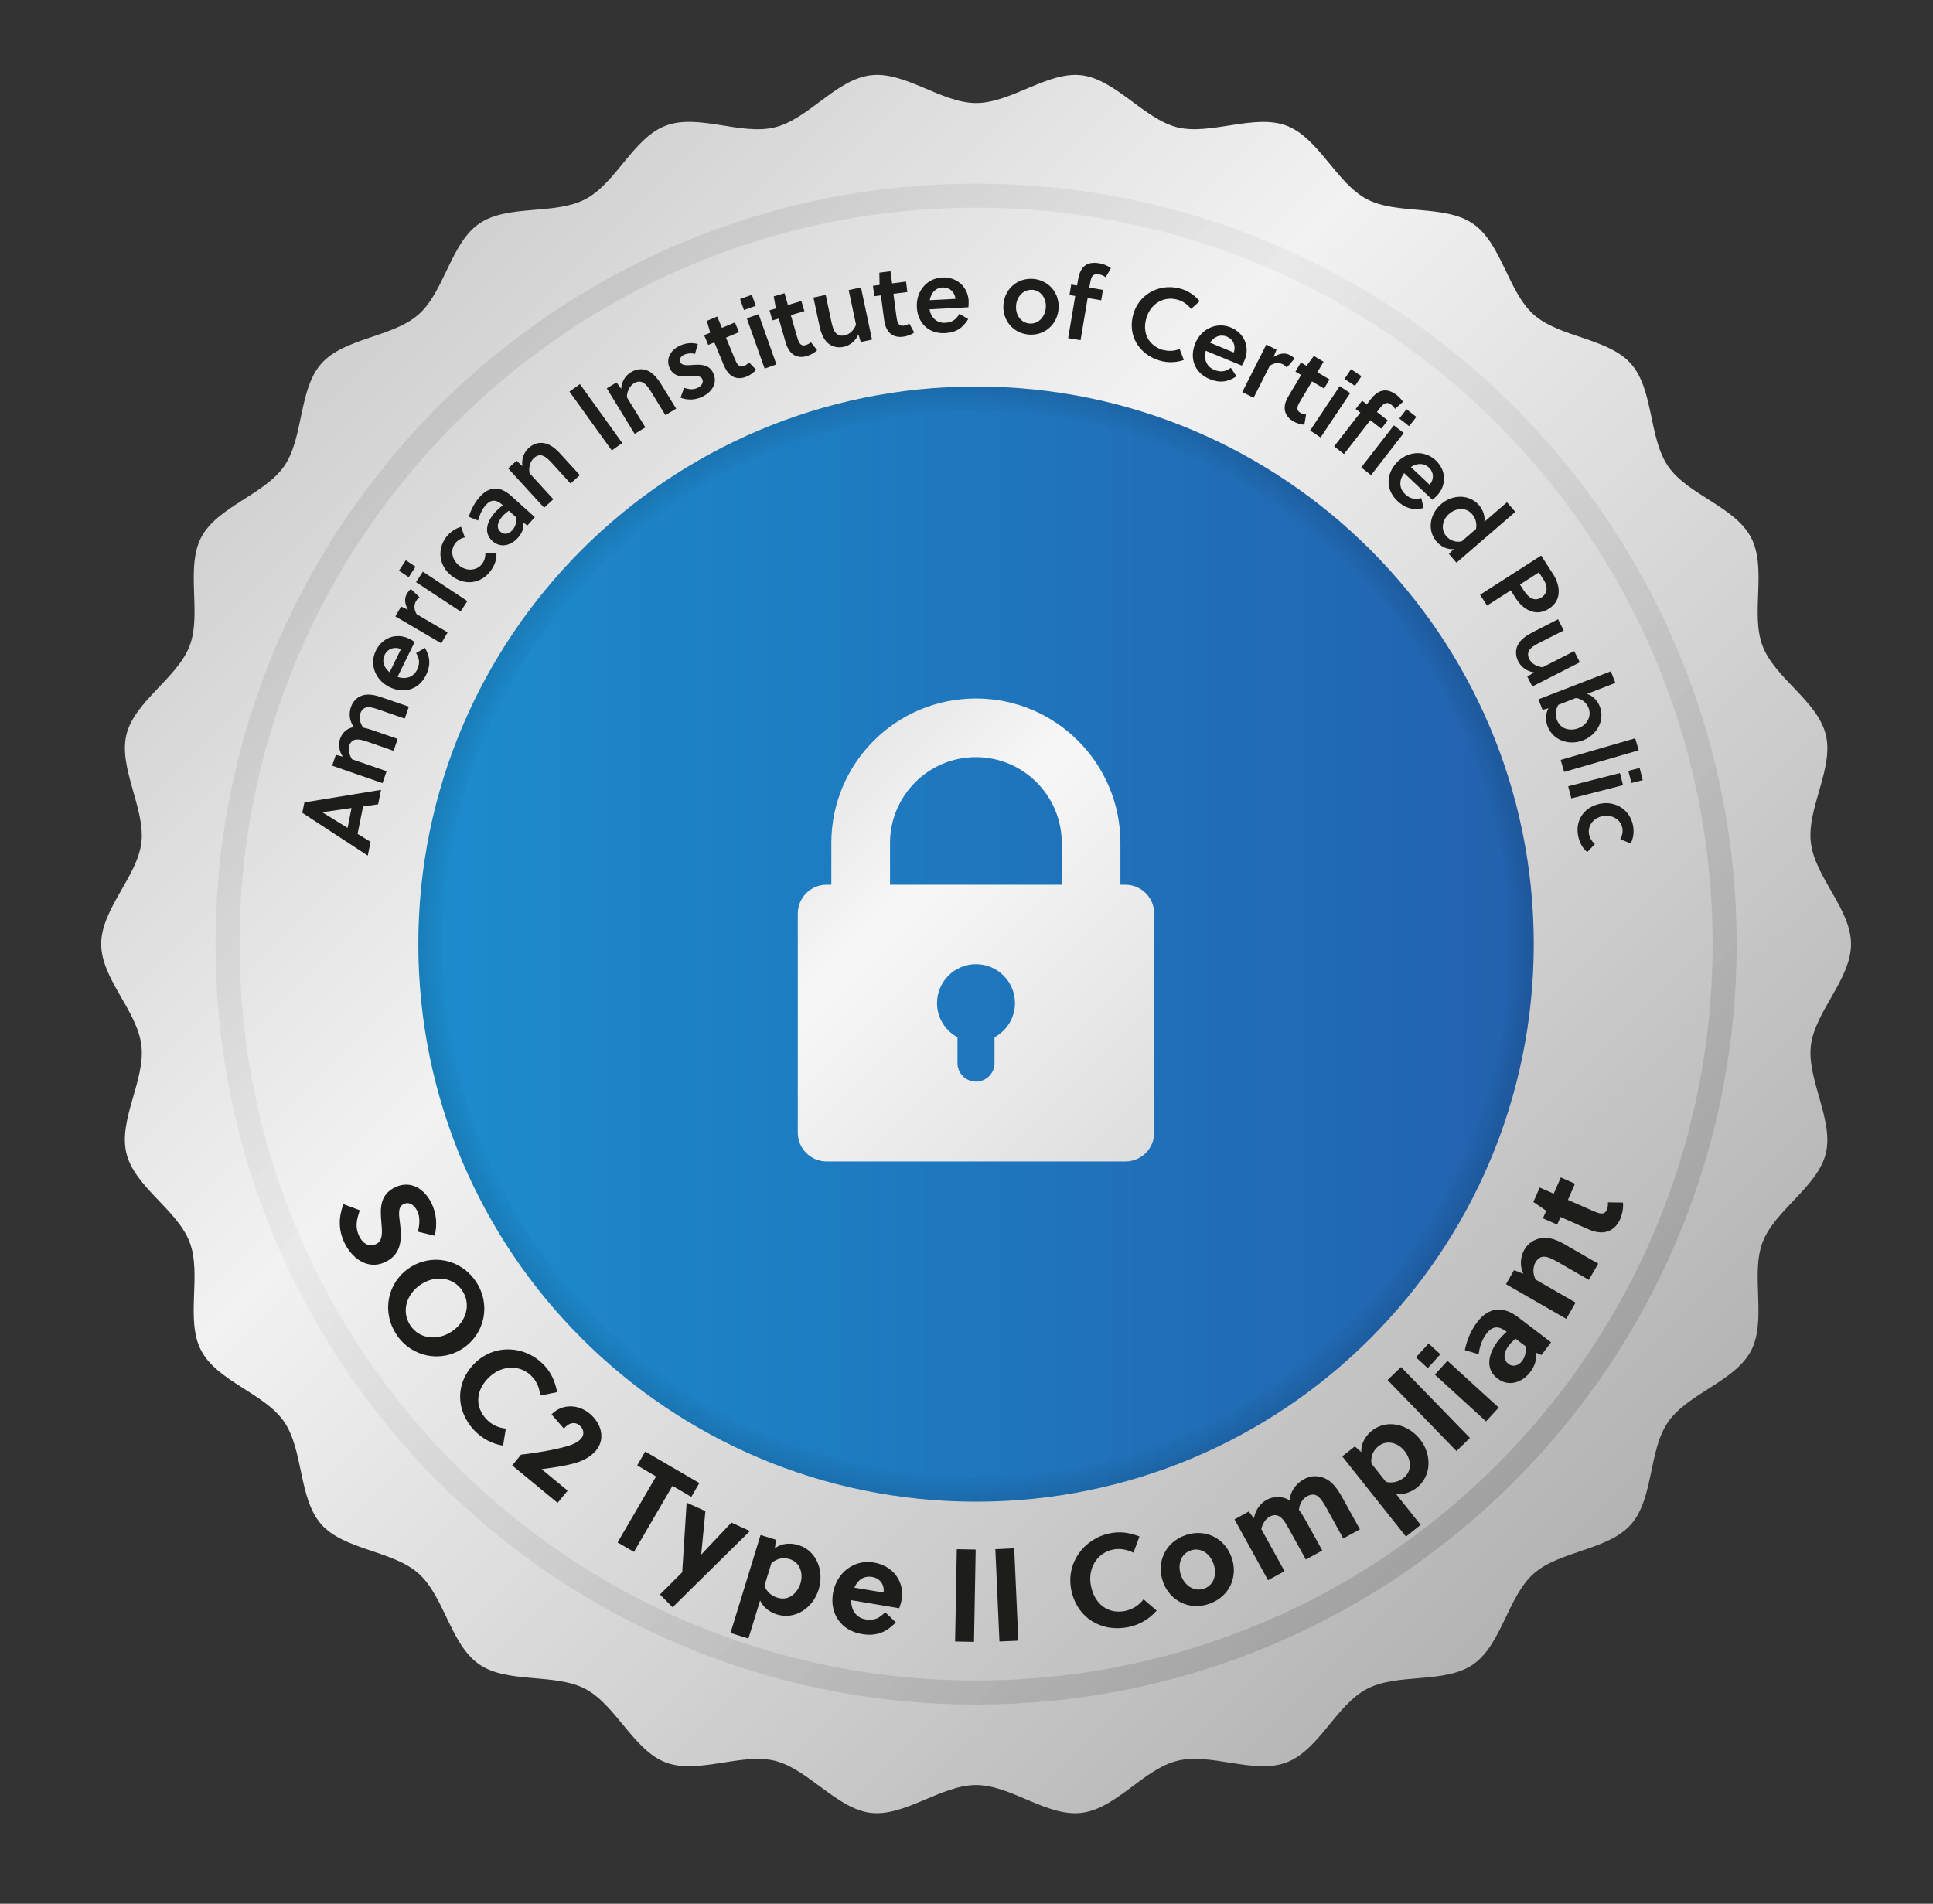
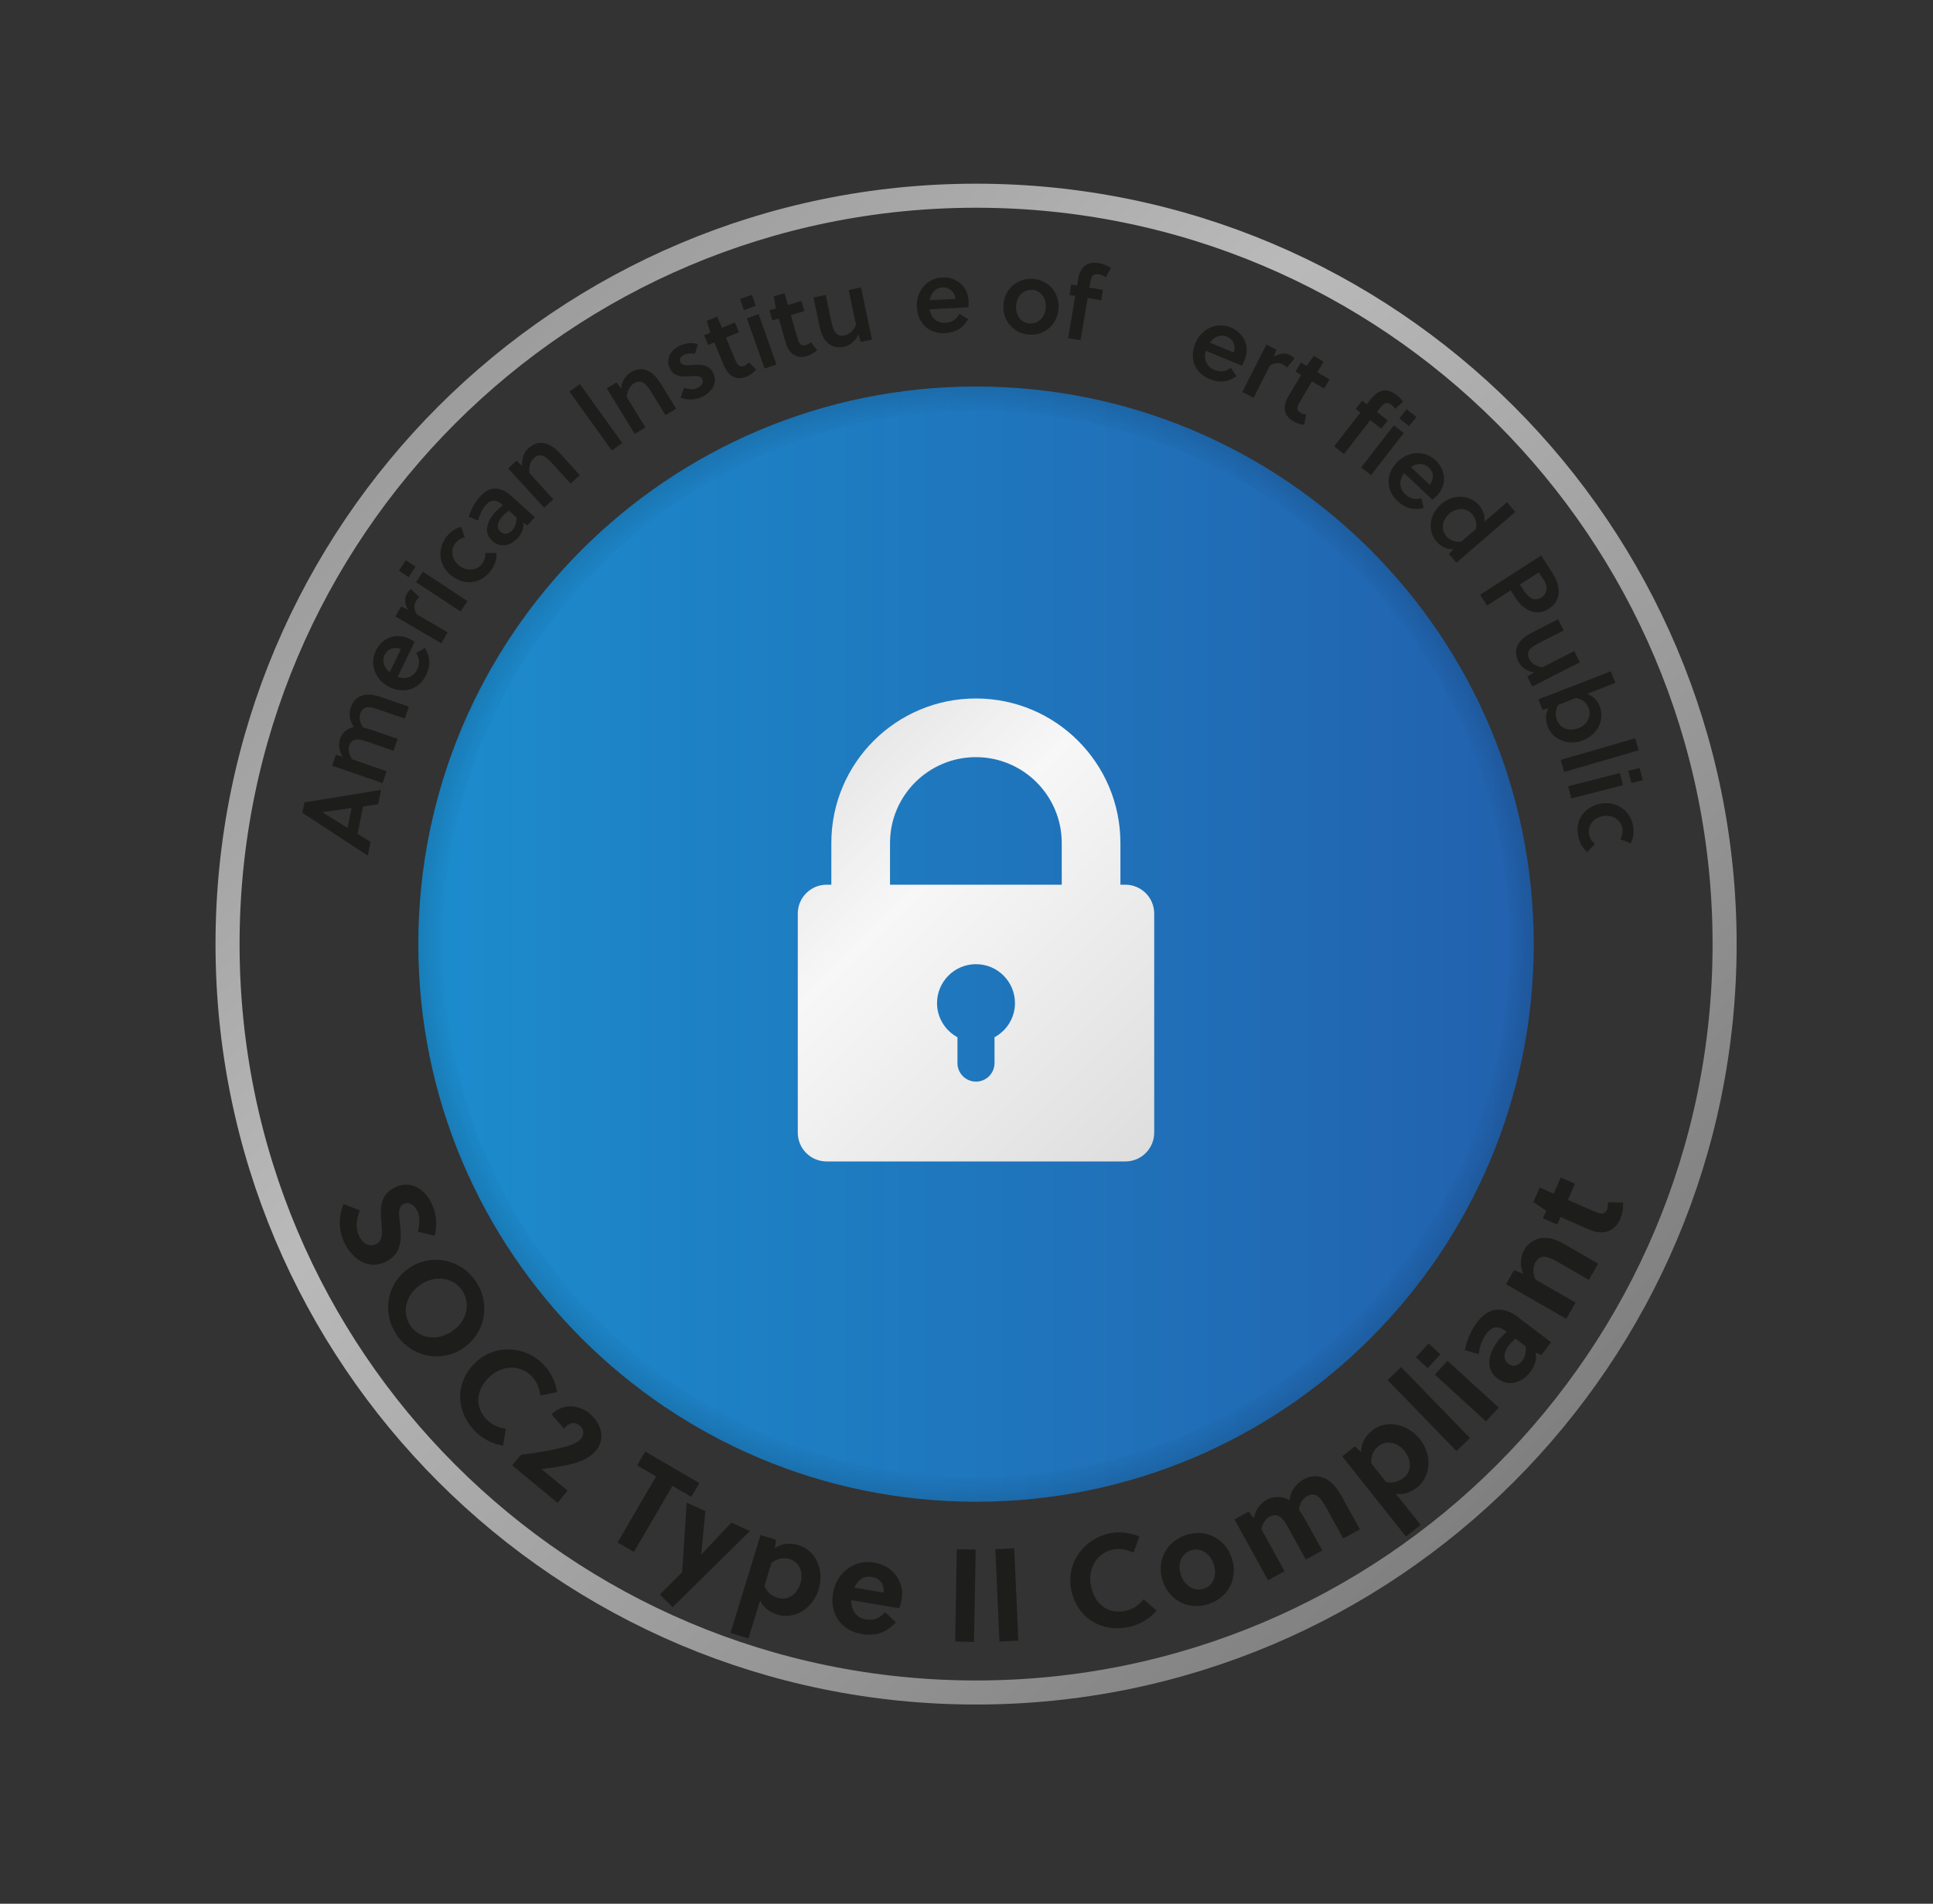
<svg xmlns="http://www.w3.org/2000/svg" width="67" height="66" viewBox="0 0 67 66" fill="none">
  <rect x="0" y="0" width="67" height="66" fill="#333333" stroke="none" />
  <g id="badge_aicp">
-     <path id="Vector" d="M64.159 32.73C64.159 33.943 62.909 35.069 62.767 36.244C62.625 37.419 63.567 38.837 63.284 39.991C63 41.145 61.512 41.958 61.091 43.071C60.67 44.184 61.246 45.776 60.691 46.831C60.137 47.885 58.503 48.31 57.82 49.294C57.136 50.277 57.324 51.953 56.532 52.849C55.74 53.745 54.056 53.762 53.16 54.554C52.264 55.346 52.047 57.017 51.063 57.7C50.08 58.384 48.446 57.992 47.379 58.551C46.312 59.109 45.716 60.676 44.591 61.101C43.465 61.526 41.982 60.755 40.81 61.043C39.639 61.331 38.689 62.702 37.489 62.848C36.288 62.994 35.046 61.885 33.833 61.885C32.62 61.885 31.354 62.989 30.178 62.848C29.003 62.706 28.007 61.326 26.856 61.043C25.706 60.76 24.189 61.522 23.076 61.101C21.963 60.68 21.342 59.105 20.288 58.551C19.233 57.996 17.587 58.38 16.603 57.696C15.62 57.013 15.399 55.346 14.507 54.549C13.615 53.753 11.927 53.741 11.135 52.845C10.343 51.949 10.527 50.277 9.847 49.289C9.168 48.302 7.538 47.893 6.976 46.826C6.413 45.759 7 44.192 6.575 43.067C6.15 41.942 4.671 41.158 4.383 39.987C4.095 38.816 5.046 37.444 4.9 36.24C4.754 35.035 3.508 33.939 3.508 32.726C3.508 31.514 4.758 30.388 4.9 29.213C5.042 28.038 4.1 26.62 4.383 25.466C4.666 24.311 6.154 23.499 6.575 22.386C6.996 21.273 6.421 19.681 6.976 18.626C7.53 17.572 9.164 17.147 9.847 16.163C10.531 15.18 10.343 13.504 11.135 12.608C11.927 11.712 13.611 11.695 14.507 10.903C15.403 10.111 15.62 8.44 16.603 7.757C17.587 7.073 19.221 7.465 20.288 6.906C21.355 6.348 21.951 4.781 23.076 4.356C24.201 3.93 25.685 4.701 26.856 4.414C28.027 4.126 28.978 2.755 30.178 2.609C31.378 2.463 32.62 3.572 33.833 3.572C35.046 3.572 36.313 2.467 37.489 2.609C38.664 2.751 39.66 4.13 40.81 4.414C41.961 4.697 43.478 3.935 44.591 4.356C45.703 4.776 46.325 6.352 47.379 6.906C48.434 7.461 50.08 7.077 51.063 7.761C52.047 8.444 52.268 10.111 53.16 10.907C54.052 11.704 55.74 11.716 56.532 12.612C57.324 13.508 57.14 15.18 57.82 16.167C58.499 17.155 60.129 17.564 60.691 18.631C61.254 19.698 60.666 21.265 61.091 22.39C61.517 23.515 62.996 24.299 63.284 25.47C63.571 26.641 62.621 28.012 62.767 29.217C62.913 30.422 64.159 31.518 64.159 32.73Z" fill="url(#paint0_linear_6715_9017)" />
    <path id="Vector_2" opacity="0.75" d="M33.832 58.676C48.161 58.676 59.777 47.06 59.777 32.73C59.777 18.401 48.161 6.785 33.832 6.785C19.503 6.785 7.887 18.401 7.887 32.73C7.887 47.06 19.503 58.676 33.832 58.676Z" stroke="url(#paint1_linear_6715_9017)" stroke-width="0.834" stroke-miterlimit="10" />
    <g id="Group">
      <path id="Vector_3" d="M10.477 28.179L10.552 27.817L13.207 27.383L13.107 27.883L12.585 27.958L12.394 28.909L12.844 29.184L12.748 29.663L10.485 28.183L10.477 28.179ZM12.048 28.7L12.185 28.012L11.168 28.158L12.044 28.7H12.048Z" fill="#1D1D1B" />
      <path id="Vector_4" d="M14.025 24.912L13.146 24.607C13 24.557 12.837 24.499 12.708 24.524C12.604 24.545 12.529 24.616 12.487 24.741C12.437 24.882 12.479 25.066 12.587 25.224C12.675 25.241 12.775 25.27 12.875 25.303L13.783 25.616L13.642 26.029L12.762 25.724C12.616 25.674 12.441 25.616 12.312 25.645C12.216 25.666 12.145 25.737 12.104 25.849C12.053 25.987 12.112 26.183 12.204 26.324L13.4 26.737L13.258 27.15L11.512 26.545L11.641 26.17L11.883 26.233C11.745 26.033 11.724 25.799 11.787 25.616C11.854 25.424 11.991 25.282 12.187 25.224C12.212 25.216 12.237 25.216 12.266 25.207C12.095 24.97 12.091 24.72 12.166 24.507C12.237 24.303 12.374 24.174 12.545 24.115C12.762 24.04 13.004 24.095 13.262 24.186L14.171 24.499L14.029 24.912H14.025Z" fill="#1D1D1B" />
      <path id="Vector_5" d="M13.776 23.465C14.039 23.561 14.322 23.49 14.455 23.224C14.559 23.007 14.543 22.828 14.422 22.64L14.73 22.461C14.91 22.778 14.935 23.057 14.768 23.403C14.518 23.915 13.997 24.061 13.501 23.82C13.001 23.574 12.796 23.023 13.03 22.552C13.251 22.102 13.738 21.927 14.184 22.144C14.247 22.173 14.318 22.215 14.372 22.257L13.78 23.465H13.776ZM13.338 22.694C13.222 22.932 13.313 23.148 13.505 23.307L13.897 22.503C13.676 22.407 13.443 22.486 13.338 22.694Z" fill="#1D1D1B" />
      <path id="Vector_6" d="M14.137 21.135C14.037 20.948 14.003 20.76 14.099 20.593C14.141 20.518 14.187 20.464 14.241 20.419L14.541 20.706C14.491 20.739 14.453 20.781 14.42 20.839C14.341 20.977 14.349 21.135 14.441 21.294L15.516 21.923L15.295 22.302L13.703 21.369L13.903 21.027L14.141 21.14L14.137 21.135Z" fill="#1D1D1B" />
      <path id="Vector_7" d="M14.166 20.01L13.828 19.785L14.066 19.422L14.403 19.647L14.166 20.01ZM15.962 21.198L14.42 20.181L14.658 19.818L16.2 20.839L15.962 21.202V21.198Z" fill="#1D1D1B" />
      <path id="Vector_8" d="M17.206 19.176C17.223 19.389 17.148 19.602 16.998 19.802C16.673 20.231 16.119 20.318 15.66 19.968C15.231 19.643 15.131 19.068 15.464 18.622C15.602 18.443 15.781 18.322 15.981 18.264L16.11 18.63C15.977 18.66 15.86 18.73 15.777 18.839C15.594 19.081 15.669 19.422 15.923 19.614C16.198 19.823 16.54 19.777 16.711 19.547C16.79 19.443 16.831 19.306 16.823 19.172H17.206V19.176Z" fill="#1D1D1B" />
      <path id="Vector_9" d="M18.28 18.218L18.138 18.118C18.167 18.322 18.088 18.493 17.946 18.651C17.717 18.905 17.359 19.018 17.071 18.76C16.729 18.451 16.904 18.043 17.167 17.751C17.234 17.68 17.317 17.601 17.43 17.518L17.396 17.488C17.209 17.322 17.021 17.301 16.834 17.514C16.696 17.668 16.617 17.872 16.571 18.047L16.25 17.918C16.317 17.684 16.45 17.422 16.629 17.226C16.979 16.834 17.35 16.863 17.709 17.184L18.538 17.93L18.28 18.218ZM17.638 17.705C17.546 17.772 17.475 17.83 17.421 17.893C17.284 18.047 17.167 18.272 17.346 18.435C17.484 18.56 17.646 18.505 17.759 18.38C17.867 18.259 17.901 18.11 17.905 17.947L17.642 17.709L17.638 17.705Z" fill="#1D1D1B" />
      <path id="Vector_10" d="M17.905 15.971L18.105 16.159C18.072 15.905 18.163 15.68 18.326 15.53C18.488 15.38 18.676 15.33 18.864 15.363C19.084 15.405 19.272 15.563 19.451 15.763L20.097 16.472L19.776 16.763L19.151 16.076C19.047 15.963 18.93 15.838 18.801 15.796C18.697 15.763 18.597 15.796 18.501 15.884C18.376 16.001 18.318 16.205 18.355 16.405L19.18 17.309L18.86 17.601L17.613 16.238L17.905 15.971Z" fill="#1D1D1B" />
      <path id="Vector_11" d="M21.205 15.617L19.738 13.575L20.101 13.316L21.568 15.359L21.205 15.617Z" fill="#1D1D1B" />
      <path id="Vector_12" d="M21.369 13.258L21.531 13.479C21.548 13.22 21.677 13.02 21.869 12.904C22.061 12.787 22.252 12.774 22.427 12.841C22.636 12.925 22.79 13.116 22.932 13.345L23.436 14.167L23.065 14.392L22.578 13.6C22.498 13.466 22.402 13.325 22.286 13.262C22.19 13.212 22.086 13.22 21.973 13.287C21.827 13.379 21.732 13.566 21.727 13.771L22.369 14.817L21.998 15.042L21.031 13.462L21.369 13.258Z" fill="#1D1D1B" />
      <path id="Vector_13" d="M24.093 12.27C23.976 12.237 23.822 12.245 23.701 12.303C23.588 12.358 23.534 12.462 23.584 12.562C23.638 12.674 23.805 12.666 23.984 12.654C24.238 12.633 24.563 12.612 24.713 12.916C24.893 13.283 24.672 13.591 24.351 13.75C24.105 13.871 23.838 13.883 23.588 13.787L23.713 13.445C23.892 13.504 24.038 13.516 24.184 13.445C24.305 13.387 24.405 13.266 24.338 13.133C24.28 13.016 24.088 13.033 23.909 13.045C23.672 13.062 23.367 13.075 23.221 12.779C23.055 12.441 23.251 12.141 23.542 11.995C23.747 11.895 23.976 11.866 24.188 11.928L24.088 12.274L24.093 12.27Z" fill="#1D1D1B" />
      <path id="Vector_14" d="M25.165 11.708L25.457 12.412C25.477 12.462 25.494 12.5 25.519 12.554C25.586 12.683 25.665 12.737 25.79 12.687C25.861 12.658 25.915 12.616 25.961 12.562L26.207 12.816C26.132 12.912 25.998 13.008 25.873 13.058C25.619 13.162 25.398 13.104 25.252 12.933C25.181 12.858 25.127 12.75 25.077 12.637L24.761 11.87L24.548 11.958L24.406 11.62L24.619 11.533L24.498 11.124L24.86 10.974L25.023 11.366L25.473 11.178L25.615 11.516L25.165 11.704V11.708Z" fill="#1D1D1B" />
      <path id="Vector_15" d="M25.786 10.749L25.652 10.366L26.061 10.22L26.194 10.603L25.786 10.749ZM26.503 12.779L25.886 11.037L26.294 10.891L26.911 12.633L26.503 12.779Z" fill="#1D1D1B" />
      <path id="Vector_16" d="M27.41 10.924L27.622 11.658C27.639 11.708 27.647 11.749 27.668 11.803C27.722 11.937 27.793 12.004 27.922 11.966C27.997 11.945 28.056 11.908 28.106 11.862L28.322 12.141C28.235 12.229 28.093 12.308 27.964 12.345C27.697 12.425 27.489 12.337 27.36 12.154C27.297 12.07 27.255 11.958 27.222 11.841L26.993 11.045L26.772 11.107L26.672 10.757L26.893 10.695L26.818 10.274L27.193 10.165L27.31 10.574L27.776 10.436L27.881 10.787L27.414 10.924H27.41Z" fill="#1D1D1B" />
      <path id="Vector_17" d="M29.833 11.853L29.754 11.591C29.654 11.828 29.462 11.974 29.246 12.024C29.029 12.07 28.841 12.02 28.7 11.899C28.529 11.753 28.45 11.52 28.395 11.257L28.195 10.315L28.62 10.224L28.812 11.132C28.846 11.282 28.883 11.453 28.975 11.549C29.046 11.628 29.15 11.653 29.279 11.628C29.45 11.591 29.6 11.445 29.671 11.257L29.416 10.057L29.842 9.965L30.225 11.774L29.837 11.858L29.833 11.853Z" fill="#1D1D1B" />
-       <path id="Vector_18" d="M30.966 10.178L31.066 10.937C31.075 10.991 31.079 11.033 31.091 11.091C31.125 11.232 31.183 11.308 31.321 11.291C31.4 11.283 31.458 11.253 31.517 11.216L31.687 11.528C31.587 11.604 31.437 11.658 31.3 11.674C31.025 11.712 30.829 11.595 30.733 11.395C30.683 11.303 30.658 11.182 30.641 11.062L30.533 10.241L30.304 10.27L30.258 9.907L30.487 9.878L30.479 9.453L30.866 9.403L30.921 9.824L31.404 9.761L31.45 10.124L30.966 10.186V10.178Z" fill="#1D1D1B" />
      <path id="Vector_19" d="M32.217 10.716C32.258 10.991 32.458 11.207 32.758 11.191C33 11.178 33.146 11.078 33.254 10.878L33.559 11.062C33.371 11.374 33.138 11.528 32.754 11.549C32.183 11.578 31.804 11.191 31.779 10.645C31.75 10.09 32.133 9.644 32.658 9.619C33.158 9.594 33.546 9.936 33.575 10.432C33.575 10.499 33.575 10.582 33.567 10.653L32.225 10.724L32.217 10.716ZM32.679 9.965C32.412 9.978 32.271 10.165 32.225 10.407L33.117 10.361C33.096 10.12 32.908 9.957 32.679 9.965Z" fill="#1D1D1B" />
      <path id="Vector_20" d="M36.69 10.716C36.644 11.253 36.203 11.645 35.652 11.599C35.102 11.549 34.735 11.091 34.781 10.549C34.827 10.011 35.269 9.624 35.819 9.669C36.369 9.719 36.736 10.178 36.69 10.716ZM35.786 10.049C35.486 10.024 35.248 10.265 35.219 10.586C35.19 10.912 35.381 11.191 35.681 11.216C35.982 11.241 36.219 10.999 36.248 10.674C36.278 10.353 36.086 10.074 35.786 10.045V10.049Z" fill="#1D1D1B" />
      <path id="Vector_21" d="M38.316 9.607C38.249 9.557 38.178 9.524 38.082 9.511C37.999 9.499 37.94 9.511 37.899 9.54C37.832 9.586 37.807 9.686 37.786 9.807L37.757 9.97L38.228 10.049L38.17 10.411L37.699 10.332L37.453 11.795L37.023 11.724L37.269 10.261L37.069 10.228L37.128 9.865L37.332 9.899L37.365 9.703C37.398 9.503 37.461 9.344 37.569 9.24C37.686 9.128 37.857 9.086 38.107 9.128C38.249 9.153 38.391 9.211 38.507 9.294L38.324 9.611L38.316 9.607Z" fill="#1D1D1B" />
-       <path id="Vector_22" d="M40.312 12.128C40.5 12.183 40.696 12.174 40.887 12.099L41.033 12.479C40.758 12.574 40.471 12.583 40.191 12.499C39.47 12.283 39.066 11.616 39.287 10.874C39.499 10.165 40.233 9.803 40.946 10.015C41.204 10.095 41.408 10.24 41.583 10.44L41.283 10.711C41.171 10.565 41.017 10.449 40.833 10.395C40.35 10.249 39.887 10.52 39.737 11.016C39.579 11.541 39.808 11.982 40.312 12.137V12.128Z" fill="#1D1D1B" />
      <path id="Vector_23" d="M41.795 12.158C41.716 12.425 41.804 12.704 42.083 12.82C42.304 12.912 42.483 12.887 42.662 12.75L42.858 13.046C42.554 13.246 42.279 13.287 41.925 13.141C41.399 12.925 41.22 12.412 41.429 11.903C41.641 11.391 42.175 11.153 42.662 11.353C43.125 11.545 43.329 12.02 43.142 12.479C43.117 12.541 43.079 12.616 43.042 12.675L41.8 12.162L41.795 12.158ZM42.537 11.674C42.291 11.574 42.079 11.678 41.937 11.879L42.762 12.22C42.846 11.995 42.75 11.766 42.537 11.678V11.674Z" fill="#1D1D1B" />
      <path id="Vector_24" d="M44.151 12.37C44.33 12.262 44.517 12.216 44.688 12.299C44.763 12.337 44.822 12.379 44.872 12.428L44.601 12.745C44.567 12.695 44.522 12.662 44.463 12.629C44.322 12.558 44.163 12.579 44.013 12.679L43.45 13.791L43.059 13.591L43.892 11.945L44.246 12.124L44.146 12.366L44.151 12.37Z" fill="#1D1D1B" />
      <path id="Vector_25" d="M45.477 13.22L45.085 13.879C45.056 13.925 45.035 13.962 45.01 14.012C44.948 14.142 44.952 14.242 45.069 14.308C45.135 14.35 45.202 14.367 45.269 14.371L45.21 14.721C45.085 14.721 44.931 14.671 44.815 14.6C44.577 14.458 44.494 14.246 44.539 14.029C44.556 13.929 44.61 13.816 44.673 13.712L45.098 13L44.902 12.883L45.09 12.566L45.285 12.683L45.54 12.341L45.877 12.541L45.661 12.904L46.081 13.154L45.894 13.471L45.473 13.22H45.477Z" fill="#1D1D1B" />
-       <path id="Vector_26" d="M45.41 14.925L46.435 13.387L46.798 13.629L45.773 15.167L45.41 14.925ZM46.602 13.137L46.827 12.8L47.19 13.041L46.965 13.379L46.602 13.137Z" fill="#1D1D1B" />
      <path id="Vector_27" d="M47.493 14.571L46.584 15.742L46.242 15.475L47.151 14.304L46.988 14.179L47.213 13.892L47.376 14.017L47.497 13.858C47.622 13.696 47.751 13.587 47.897 13.55C48.051 13.508 48.226 13.55 48.422 13.704C48.501 13.767 48.572 13.846 48.63 13.929L48.355 14.175C48.322 14.121 48.28 14.075 48.226 14.033C48.159 13.979 48.101 13.963 48.051 13.975C47.972 13.983 47.901 14.058 47.826 14.154L47.726 14.283L48.101 14.575L47.876 14.863L47.501 14.571H47.493ZM47.18 16.205L48.314 14.746L48.655 15.013L47.522 16.472L47.18 16.205ZM48.501 14.508L48.751 14.188L49.093 14.454L48.843 14.775L48.501 14.508Z" fill="#1D1D1B" />
      <path id="Vector_28" d="M48.668 16.405C48.497 16.626 48.481 16.917 48.697 17.126C48.872 17.293 49.047 17.33 49.264 17.267L49.343 17.613C48.989 17.693 48.714 17.63 48.435 17.368C48.022 16.976 48.039 16.434 48.414 16.034C48.797 15.63 49.381 15.6 49.764 15.959C50.131 16.305 50.148 16.822 49.81 17.18C49.764 17.23 49.702 17.284 49.648 17.326L48.668 16.401V16.405ZM49.535 16.217C49.343 16.034 49.106 16.059 48.901 16.192L49.552 16.805C49.71 16.622 49.702 16.376 49.535 16.217Z" fill="#1D1D1B" />
      <path id="Vector_29" d="M50.48 19.506L50.221 19.206L50.388 19.035C50.151 19.064 49.934 18.935 49.796 18.781C49.463 18.393 49.546 17.826 49.955 17.472C50.338 17.143 50.922 17.118 51.267 17.518C51.392 17.664 51.48 17.876 51.451 18.089L52.234 17.413L52.522 17.747L50.484 19.506H50.48ZM51.159 18.339C51.201 18.139 51.138 17.959 51.03 17.83C50.792 17.555 50.446 17.626 50.23 17.814C50 18.009 49.921 18.347 50.134 18.593C50.246 18.722 50.442 18.818 50.663 18.768L51.159 18.339Z" fill="#1D1D1B" />
      <path id="Vector_30" d="M53.839 19.914C54.064 20.268 54.164 20.798 53.689 21.102C53.21 21.41 52.772 21.102 52.543 20.748L52.364 20.468L51.542 20.994L51.301 20.619L53.418 19.26L53.839 19.914ZM52.68 20.26L52.818 20.473C52.985 20.731 53.189 20.864 53.426 20.714C53.635 20.581 53.66 20.343 53.514 20.114L53.339 19.843L52.684 20.264L52.68 20.26Z" fill="#1D1D1B" />
      <path id="Vector_31" d="M52.941 23.453L53.175 23.311C52.921 23.278 52.729 23.128 52.625 22.932C52.525 22.732 52.525 22.54 52.604 22.369C52.704 22.165 52.908 22.031 53.146 21.906L54.004 21.469L54.2 21.856L53.371 22.277C53.233 22.348 53.083 22.427 53.008 22.54C52.95 22.632 52.95 22.736 53.008 22.852C53.087 23.007 53.267 23.115 53.471 23.132L54.563 22.573L54.759 22.961L53.112 23.799L52.933 23.448L52.941 23.453Z" fill="#1D1D1B" />
      <path id="Vector_32" d="M55.992 23.674L55.008 24.057C55.221 24.119 55.379 24.307 55.45 24.491C55.633 24.961 55.367 25.474 54.862 25.67C54.391 25.853 53.833 25.674 53.641 25.182C53.57 24.995 53.558 24.745 53.674 24.553L53.466 24.611L53.324 24.245L55.833 23.273L55.992 23.678V23.674ZM54.012 24.436C53.908 24.611 53.904 24.803 53.966 24.961C54.095 25.299 54.445 25.349 54.712 25.245C54.995 25.137 55.179 24.845 55.062 24.545C55 24.382 54.846 24.224 54.62 24.199L54.012 24.436Z" fill="#1D1D1B" />
      <path id="Vector_33" d="M54.215 26.762L54.094 26.345L56.678 25.595L56.799 26.012L54.215 26.762Z" fill="#1D1D1B" />
      <path id="Vector_34" d="M54.355 27.258L56.148 26.8L56.256 27.221L54.464 27.679L54.355 27.258ZM56.439 26.724L56.831 26.625L56.94 27.046L56.548 27.145L56.439 26.724Z" fill="#1D1D1B" />
      <path id="Vector_35" d="M55.019 29.542C54.853 29.409 54.744 29.209 54.698 28.967C54.598 28.437 54.907 27.971 55.474 27.862C56.003 27.762 56.499 28.075 56.603 28.621C56.645 28.842 56.616 29.058 56.52 29.242L56.161 29.092C56.228 28.971 56.257 28.842 56.232 28.704C56.174 28.408 55.874 28.233 55.557 28.292C55.219 28.354 55.023 28.637 55.078 28.921C55.103 29.05 55.173 29.175 55.282 29.259L55.019 29.538V29.542Z" fill="#1D1D1B" />
    </g>
    <g id="Group_2">
      <path id="Vector_36" d="M14.46 41.979C14.364 41.779 14.185 41.65 13.993 41.741C13.768 41.846 13.835 42.15 13.864 42.408C13.918 42.883 13.96 43.467 13.351 43.754C12.722 44.05 12.176 43.588 11.938 43.083C11.726 42.637 11.734 42.208 11.901 41.745L12.472 41.958C12.355 42.3 12.305 42.546 12.447 42.85C12.555 43.083 12.776 43.254 13.03 43.133C13.281 43.017 13.247 42.708 13.218 42.362C13.181 41.921 13.147 41.42 13.702 41.158C14.252 40.899 14.731 41.241 14.96 41.721C15.135 42.092 15.156 42.442 15.069 42.842L14.485 42.7C14.543 42.475 14.569 42.2 14.464 41.979H14.46Z" fill="#1D1D1B" />
      <path id="Vector_37" d="M13.75 46.276C13.217 45.488 13.425 44.471 14.184 43.959C14.943 43.446 15.964 43.638 16.493 44.425C17.022 45.209 16.814 46.226 16.055 46.739C15.297 47.251 14.276 47.059 13.746 46.276H13.75ZM16.022 44.742C15.705 44.271 15.08 44.196 14.576 44.538C14.071 44.88 13.909 45.484 14.226 45.955C14.538 46.422 15.163 46.497 15.668 46.155C16.172 45.813 16.334 45.209 16.022 44.742Z" fill="#1D1D1B" />
      <path id="Vector_38" d="M16.874 49.215C17.041 49.39 17.274 49.502 17.533 49.527L17.437 50.119C17.049 50.056 16.707 49.869 16.436 49.586C15.778 48.885 15.778 47.898 16.491 47.227C17.174 46.585 18.22 46.647 18.866 47.335C19.116 47.602 19.241 47.902 19.312 48.264L18.725 48.381C18.7 48.139 18.616 47.906 18.445 47.727C18.045 47.301 17.408 47.318 16.966 47.735C16.499 48.173 16.436 48.756 16.866 49.21L16.874 49.215Z" fill="#1D1D1B" />
      <path id="Vector_39" d="M19.329 52.103L17.754 50.803L18.058 50.432C18.562 50.373 19.179 50.273 19.638 50.144C19.825 50.09 20.034 50.006 20.146 49.869C20.267 49.723 20.234 49.54 20.088 49.415C19.921 49.277 19.713 49.323 19.546 49.527L19.117 49.035C19.484 48.656 20.05 48.681 20.438 49.006C20.826 49.327 21.005 49.865 20.663 50.282C20.471 50.515 20.184 50.657 19.884 50.736C19.521 50.832 19.129 50.886 18.771 50.932L19.675 51.678L19.329 52.099V52.103Z" fill="#1D1D1B" />
      <path id="Vector_40" d="M23.307 51.515L21.973 53.803L21.406 53.474L22.74 51.186L22.086 50.802L22.365 50.323L24.24 51.415L23.961 51.894L23.307 51.511V51.515Z" fill="#1D1D1B" />
      <path id="Vector_41" d="M24.451 52.382L24.305 53.887H24.313L25.351 52.786L25.993 53.078L23.313 55.721L22.875 55.279L23.646 54.508L23.8 52.094L24.446 52.386L24.451 52.382Z" fill="#1D1D1B" />
      <path id="Vector_42" d="M26.896 53.382L26.858 53.682C27.1 53.482 27.438 53.491 27.675 53.566C28.288 53.753 28.58 54.437 28.375 55.108C28.175 55.754 27.554 56.162 26.933 55.971C26.708 55.904 26.458 55.741 26.346 55.487L25.941 56.804L25.32 56.612L26.362 53.216L26.9 53.382H26.896ZM26.496 54.979C26.591 55.208 26.754 55.333 26.954 55.391C27.354 55.512 27.646 55.216 27.746 54.891C27.85 54.549 27.733 54.166 27.375 54.053C27.179 53.991 26.946 54.008 26.737 54.195L26.496 54.979Z" fill="#1D1D1B" />
      <path id="Vector_43" d="M29.505 55.474C29.497 55.808 29.668 56.087 30.005 56.141C30.314 56.191 30.493 56.091 30.68 55.891L31.051 56.246C30.714 56.592 30.38 56.733 29.872 56.65C29.155 56.529 28.755 55.95 28.872 55.237C28.992 54.52 29.605 54.053 30.289 54.17C30.947 54.278 31.36 54.824 31.252 55.458C31.235 55.554 31.201 55.662 31.168 55.754L29.497 55.474H29.505ZM30.626 55.208C30.66 54.92 30.489 54.712 30.23 54.67C29.922 54.62 29.726 54.787 29.613 55.041L30.631 55.212L30.626 55.208Z" fill="#1D1D1B" />
      <path id="Vector_44" d="M33.105 56.908L33.164 53.708L33.818 53.72L33.76 56.921L33.105 56.908Z" fill="#1D1D1B" />
      <path id="Vector_45" d="M34.642 56.908L34.5 53.707L35.154 53.678L35.296 56.879L34.642 56.908Z" fill="#1D1D1B" />
      <path id="Vector_46" d="M39.024 55.841C39.262 55.791 39.478 55.65 39.637 55.445L40.091 55.837C39.833 56.133 39.495 56.329 39.112 56.408C38.17 56.6 37.328 56.083 37.132 55.124C36.944 54.203 37.549 53.349 38.47 53.157C38.828 53.082 39.149 53.136 39.495 53.266L39.287 53.828C39.07 53.724 38.824 53.67 38.582 53.72C38.011 53.837 37.69 54.391 37.815 54.987C37.944 55.616 38.407 55.975 39.02 55.846L39.024 55.841Z" fill="#1D1D1B" />
      <path id="Vector_47" d="M42.688 53.995C42.926 54.666 42.609 55.358 41.917 55.6C41.221 55.846 40.542 55.5 40.309 54.833C40.071 54.162 40.388 53.47 41.084 53.224C41.776 52.982 42.455 53.324 42.688 53.995ZM41.267 53.753C40.93 53.87 40.805 54.241 40.934 54.612C41.063 54.983 41.397 55.191 41.734 55.075C42.072 54.958 42.193 54.587 42.063 54.216C41.934 53.845 41.605 53.633 41.271 53.753H41.267Z" fill="#1D1D1B" />
      <path id="Vector_48" d="M46.565 53.349L45.977 52.282C45.89 52.124 45.79 51.953 45.665 51.865C45.556 51.79 45.431 51.803 45.302 51.874C45.152 51.957 45.044 52.132 45.023 52.34C45.094 52.436 45.161 52.545 45.227 52.661L45.832 53.753L45.261 54.066L44.673 52.999C44.585 52.841 44.485 52.661 44.356 52.578C44.248 52.507 44.127 52.516 44.006 52.578C43.864 52.657 43.756 52.832 43.718 53.011L44.523 54.47L43.952 54.783L42.789 52.674L43.281 52.403L43.464 52.636C43.514 52.332 43.698 52.111 43.906 51.995C44.148 51.861 44.473 51.865 44.698 52.015C44.74 51.628 44.977 51.403 45.202 51.278C45.427 51.153 45.682 51.148 45.907 51.244C46.19 51.365 46.361 51.623 46.532 51.928L47.136 53.02L46.565 53.332V53.349Z" fill="#1D1D1B" />
      <path id="Vector_49" d="M46.961 50.144L47.186 50.344C47.161 50.031 47.357 49.756 47.549 49.602C48.049 49.202 48.778 49.348 49.216 49.894C49.637 50.423 49.62 51.169 49.112 51.573C48.928 51.719 48.653 51.836 48.382 51.786L49.241 52.865L48.732 53.27L46.523 50.49L46.965 50.14L46.961 50.144ZM48.049 51.377C48.295 51.428 48.486 51.361 48.649 51.236C48.974 50.977 48.895 50.569 48.682 50.302C48.462 50.023 48.078 49.902 47.782 50.135C47.62 50.265 47.499 50.465 47.536 50.74L48.045 51.382L48.049 51.377Z" fill="#1D1D1B" />
      <path id="Vector_50" d="M50.949 49.852L50.482 50.306L48.094 47.843L48.561 47.393L50.949 49.852Z" fill="#1D1D1B" />
      <path id="Vector_51" d="M49.487 47.431L49.078 47.056L49.516 46.576L49.924 46.951L49.487 47.431ZM51.508 49.277L49.733 47.656L50.17 47.176L51.946 48.798L51.508 49.277Z" fill="#1D1D1B" />
      <path id="Vector_52" d="M53.42 46.972L53.224 46.889C53.282 47.131 53.191 47.364 53.037 47.568C52.766 47.927 52.299 48.093 51.907 47.793C51.436 47.435 51.62 46.885 51.92 46.489C51.999 46.385 52.107 46.272 52.224 46.172L52.195 46.151C51.953 45.968 51.732 45.955 51.52 46.239C51.353 46.455 51.286 46.71 51.249 46.947L50.773 46.806C50.84 46.468 50.986 46.118 51.203 45.834C51.607 45.301 52.111 45.28 52.611 45.659L53.762 46.535L53.42 46.985V46.972ZM52.532 46.405C52.436 46.489 52.361 46.564 52.299 46.643C52.153 46.835 52.057 47.106 52.282 47.281C52.449 47.41 52.641 47.335 52.757 47.185C52.87 47.035 52.899 46.86 52.882 46.676L52.528 46.41L52.532 46.405Z" fill="#1D1D1B" />
      <path id="Vector_53" d="M52.487 44.038L52.799 44.159C52.662 43.859 52.708 43.55 52.837 43.321C52.966 43.096 53.187 42.959 53.429 42.921C53.733 42.879 54.016 43.008 54.312 43.184L55.396 43.809L55.071 44.371L54.016 43.763C53.862 43.675 53.683 43.575 53.533 43.567C53.4 43.559 53.295 43.638 53.224 43.759C53.129 43.925 53.12 44.163 53.229 44.363L54.612 45.159L54.287 45.722L52.199 44.521L52.478 44.034L52.487 44.038Z" fill="#1D1D1B" />
      <path id="Vector_54" d="M54.349 41.6L55.203 41.975C55.27 42.004 55.328 42.029 55.395 42.05C55.532 42.092 55.633 42.075 55.691 41.95C55.733 41.858 55.737 41.775 55.733 41.683L56.254 41.691C56.274 41.871 56.228 42.1 56.154 42.271C56.003 42.612 55.712 42.763 55.395 42.717C55.27 42.704 55.136 42.654 55.007 42.596L54.09 42.191L53.974 42.454L53.478 42.237L53.594 41.975L53.148 41.671L53.369 41.17L53.853 41.383L54.099 40.82L54.59 41.037L54.345 41.6H54.349Z" fill="#1D1D1B" />
    </g>
    <g id="Group_3">
      <path id="Vector_55" d="M33.831 52.061C44.507 52.061 53.161 43.407 53.161 32.731C53.161 22.055 44.507 13.4 33.831 13.4C23.155 13.4 14.5 22.055 14.5 32.731C14.5 43.407 23.155 52.061 33.831 52.061Z" fill="url(#paint2_linear_6715_9017)" />
      <path id="Vector_56" d="M33.831 14.229C44.029 14.229 52.328 22.527 52.328 32.726C52.328 42.925 44.029 51.223 33.831 51.223C23.632 51.223 15.334 42.925 15.334 32.726C15.334 22.527 23.632 14.229 33.831 14.229ZM33.831 13.396C23.152 13.396 14.5 22.052 14.5 32.726C14.5 43.4 23.157 52.057 33.831 52.057C44.505 52.057 53.161 43.4 53.161 32.726C53.161 22.052 44.505 13.396 33.831 13.396Z" fill="url(#paint3_radial_6715_9017)" />
    </g>
    <path id="Vector_57" d="M39.002 30.671H38.835V29.225C38.835 26.458 36.593 24.215 33.825 24.215C31.058 24.215 28.815 26.458 28.815 29.225V30.671H28.653C28.098 30.671 27.652 31.122 27.652 31.672V39.266C27.652 39.82 28.102 40.266 28.653 40.266H39.006C39.56 40.266 40.006 39.816 40.006 39.266V31.672C40.006 31.117 39.556 30.671 39.006 30.671H39.002ZM34.471 35.96V36.856C34.471 37.211 34.183 37.498 33.829 37.498C33.475 37.498 33.187 37.211 33.187 36.856V35.96C32.766 35.731 32.479 35.289 32.479 34.777C32.479 34.031 33.083 33.426 33.829 33.426C34.575 33.426 35.18 34.031 35.18 34.777C35.18 35.289 34.892 35.731 34.471 35.96ZM36.801 30.671H30.849V29.225C30.849 27.583 32.183 26.249 33.825 26.249C35.467 26.249 36.801 27.583 36.801 29.225V30.671Z" fill="url(#paint4_linear_6715_9017)" />
  </g>
  <defs>
    <linearGradient id="paint0_linear_6715_9017" x1="12.881" y1="11.783" x2="55.244" y2="54.145" gradientUnits="userSpaceOnUse">
      <stop stop-color="#D1D1D1" />
      <stop offset="0.34" stop-color="#F2F2F2" />
      <stop offset="1" stop-color="#B3B3B3" />
    </linearGradient>
    <linearGradient id="paint1_linear_6715_9017" x1="15.189" y1="14.088" x2="52.471" y2="51.369" gradientUnits="userSpaceOnUse">
      <stop stop-color="#BFBFBF" />
      <stop offset="0.33" stop-color="#E6E6E6" />
      <stop offset="1" stop-color="#999999" />
    </linearGradient>
    <linearGradient id="paint2_linear_6715_9017" x1="14.496" y1="32.731" x2="53.161" y2="32.731" gradientUnits="userSpaceOnUse">
      <stop stop-color="#1C8CCD" />
      <stop offset="1" stop-color="#2261AD" />
    </linearGradient>
    <radialGradient id="paint3_radial_6715_9017" cx="0" cy="0" r="1" gradientUnits="userSpaceOnUse" gradientTransform="translate(33.831 32.73) scale(19.331)">
      <stop offset="0.95" stop-opacity="0" />
      <stop offset="1" stop-opacity="0.1" />
    </radialGradient>
    <linearGradient id="paint4_linear_6715_9017" x1="27.894" y1="28.071" x2="39.756" y2="39.932" gradientUnits="userSpaceOnUse">
      <stop stop-color="#E8E8E8" />
      <stop offset="0.28" stop-color="#F7F7F7" />
      <stop offset="1" stop-color="#DEDEDE" />
    </linearGradient>
  </defs>
</svg>